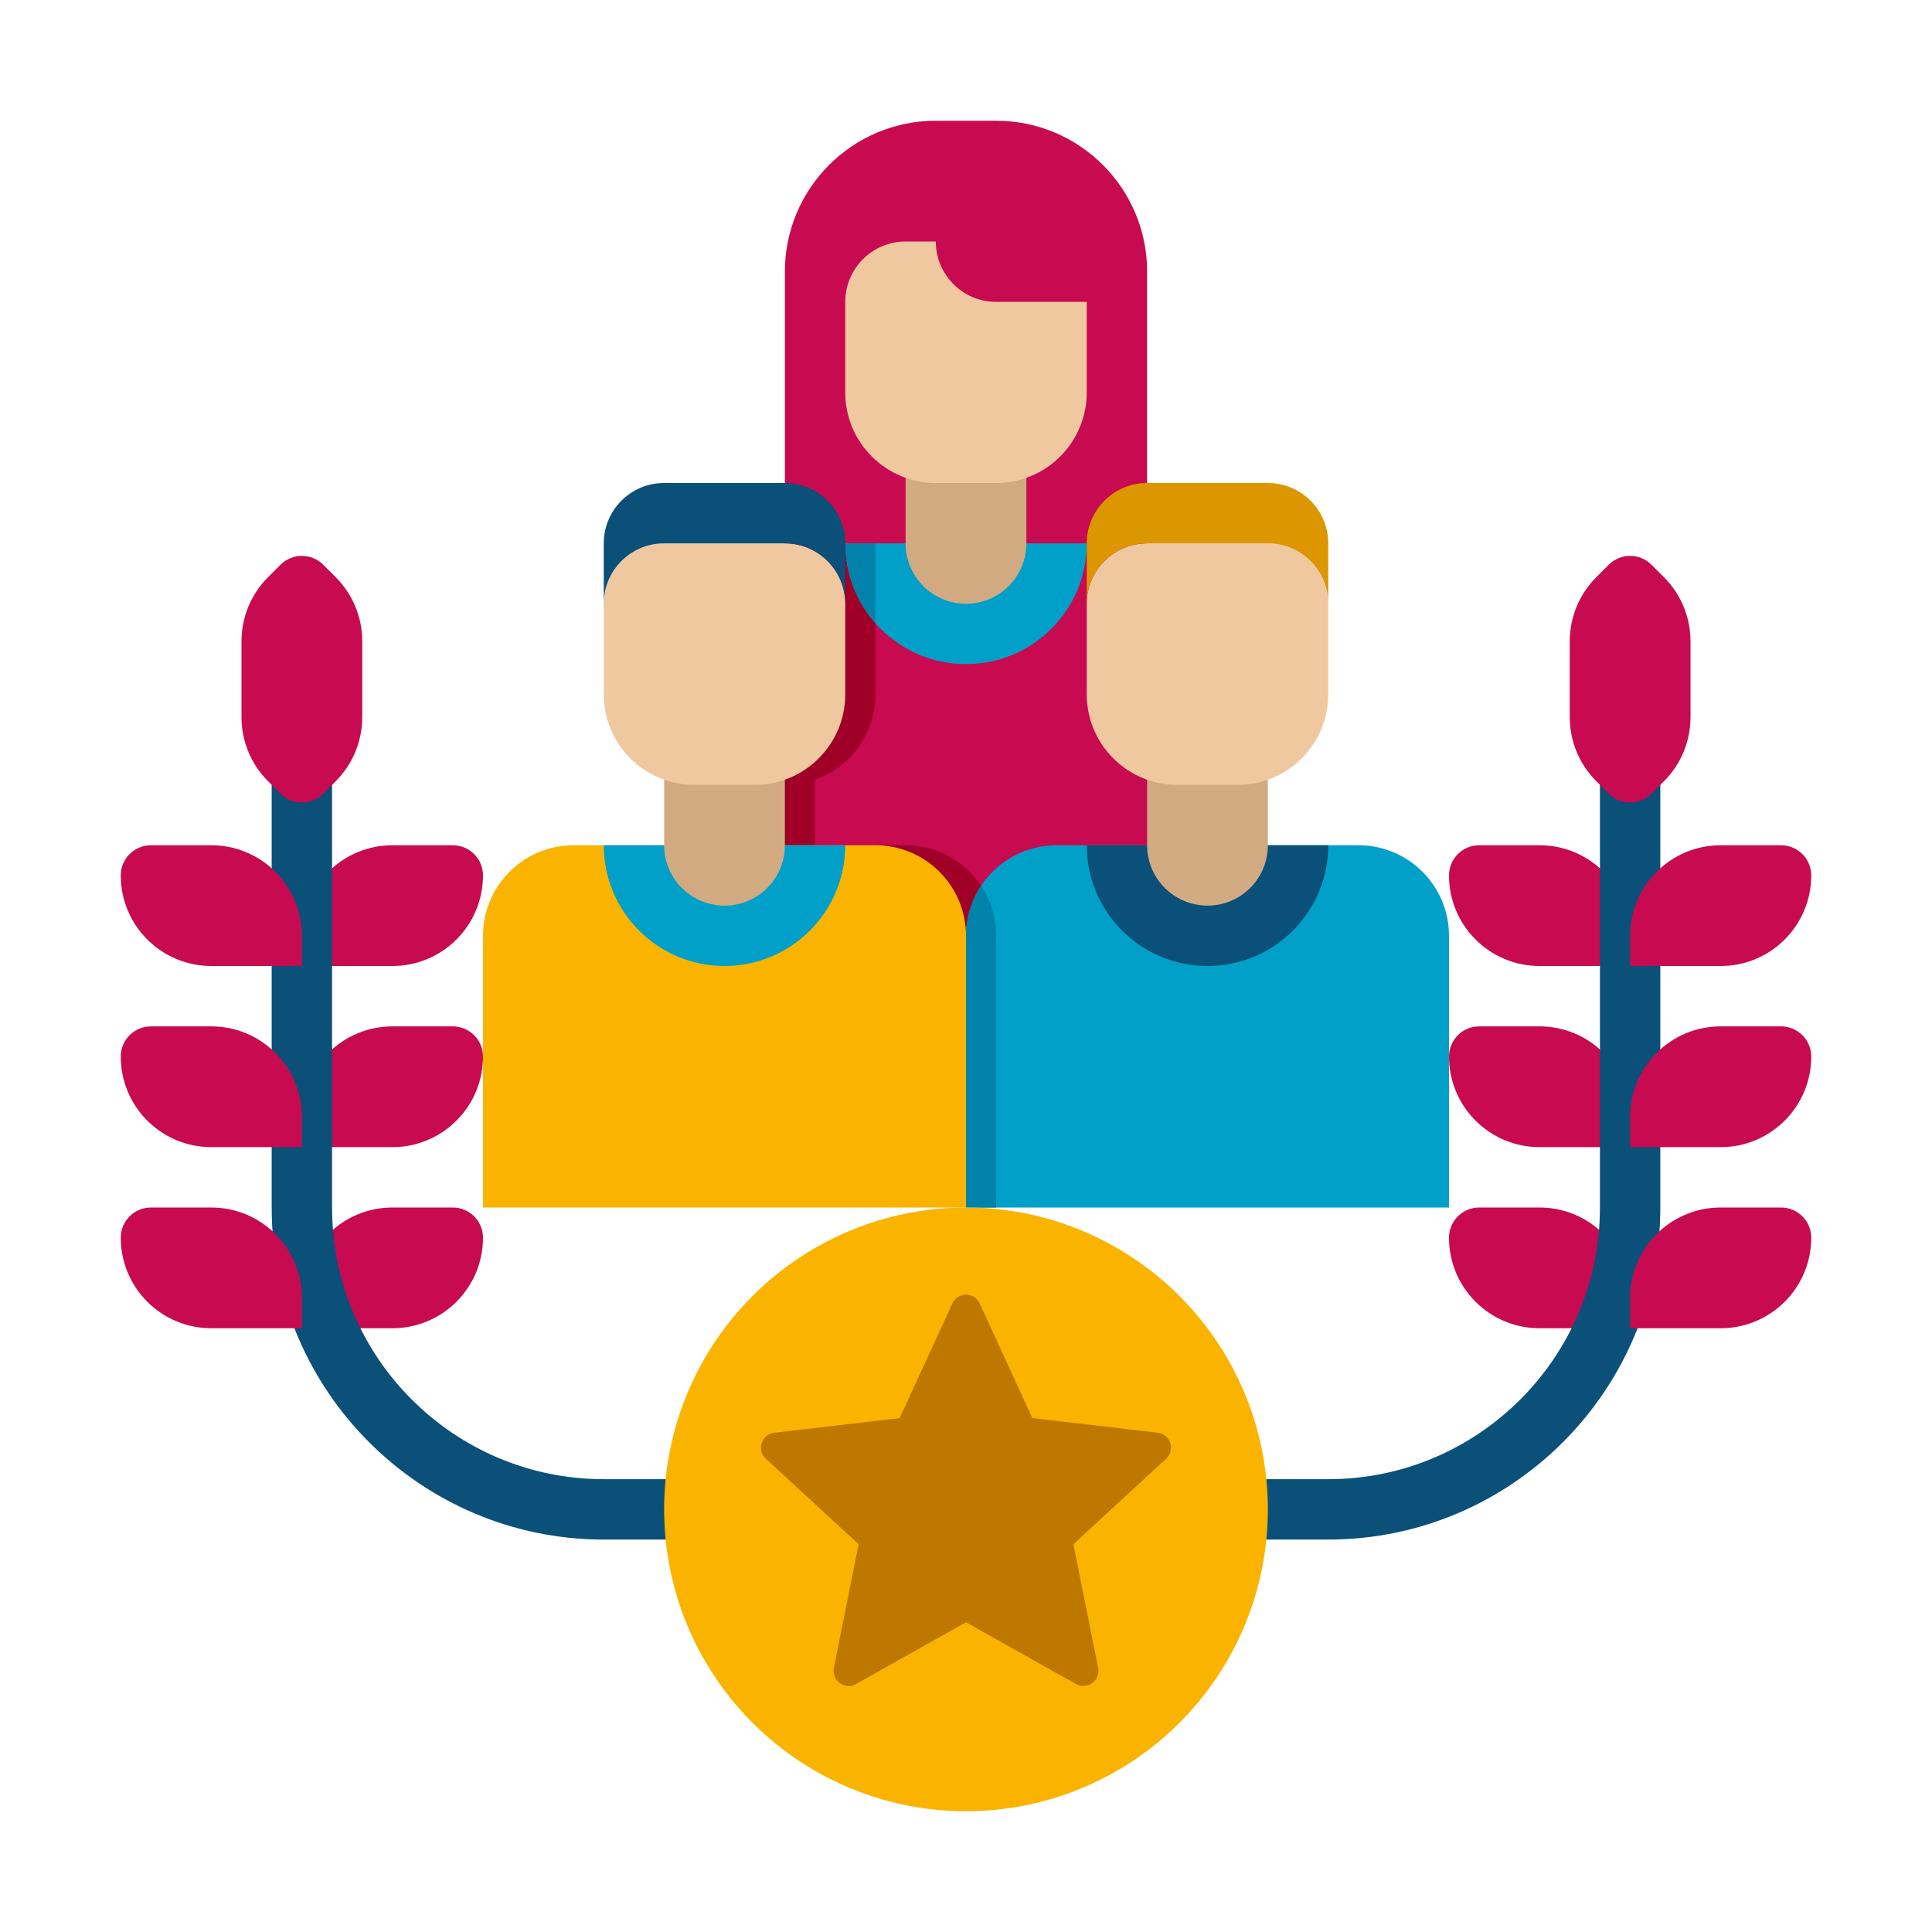
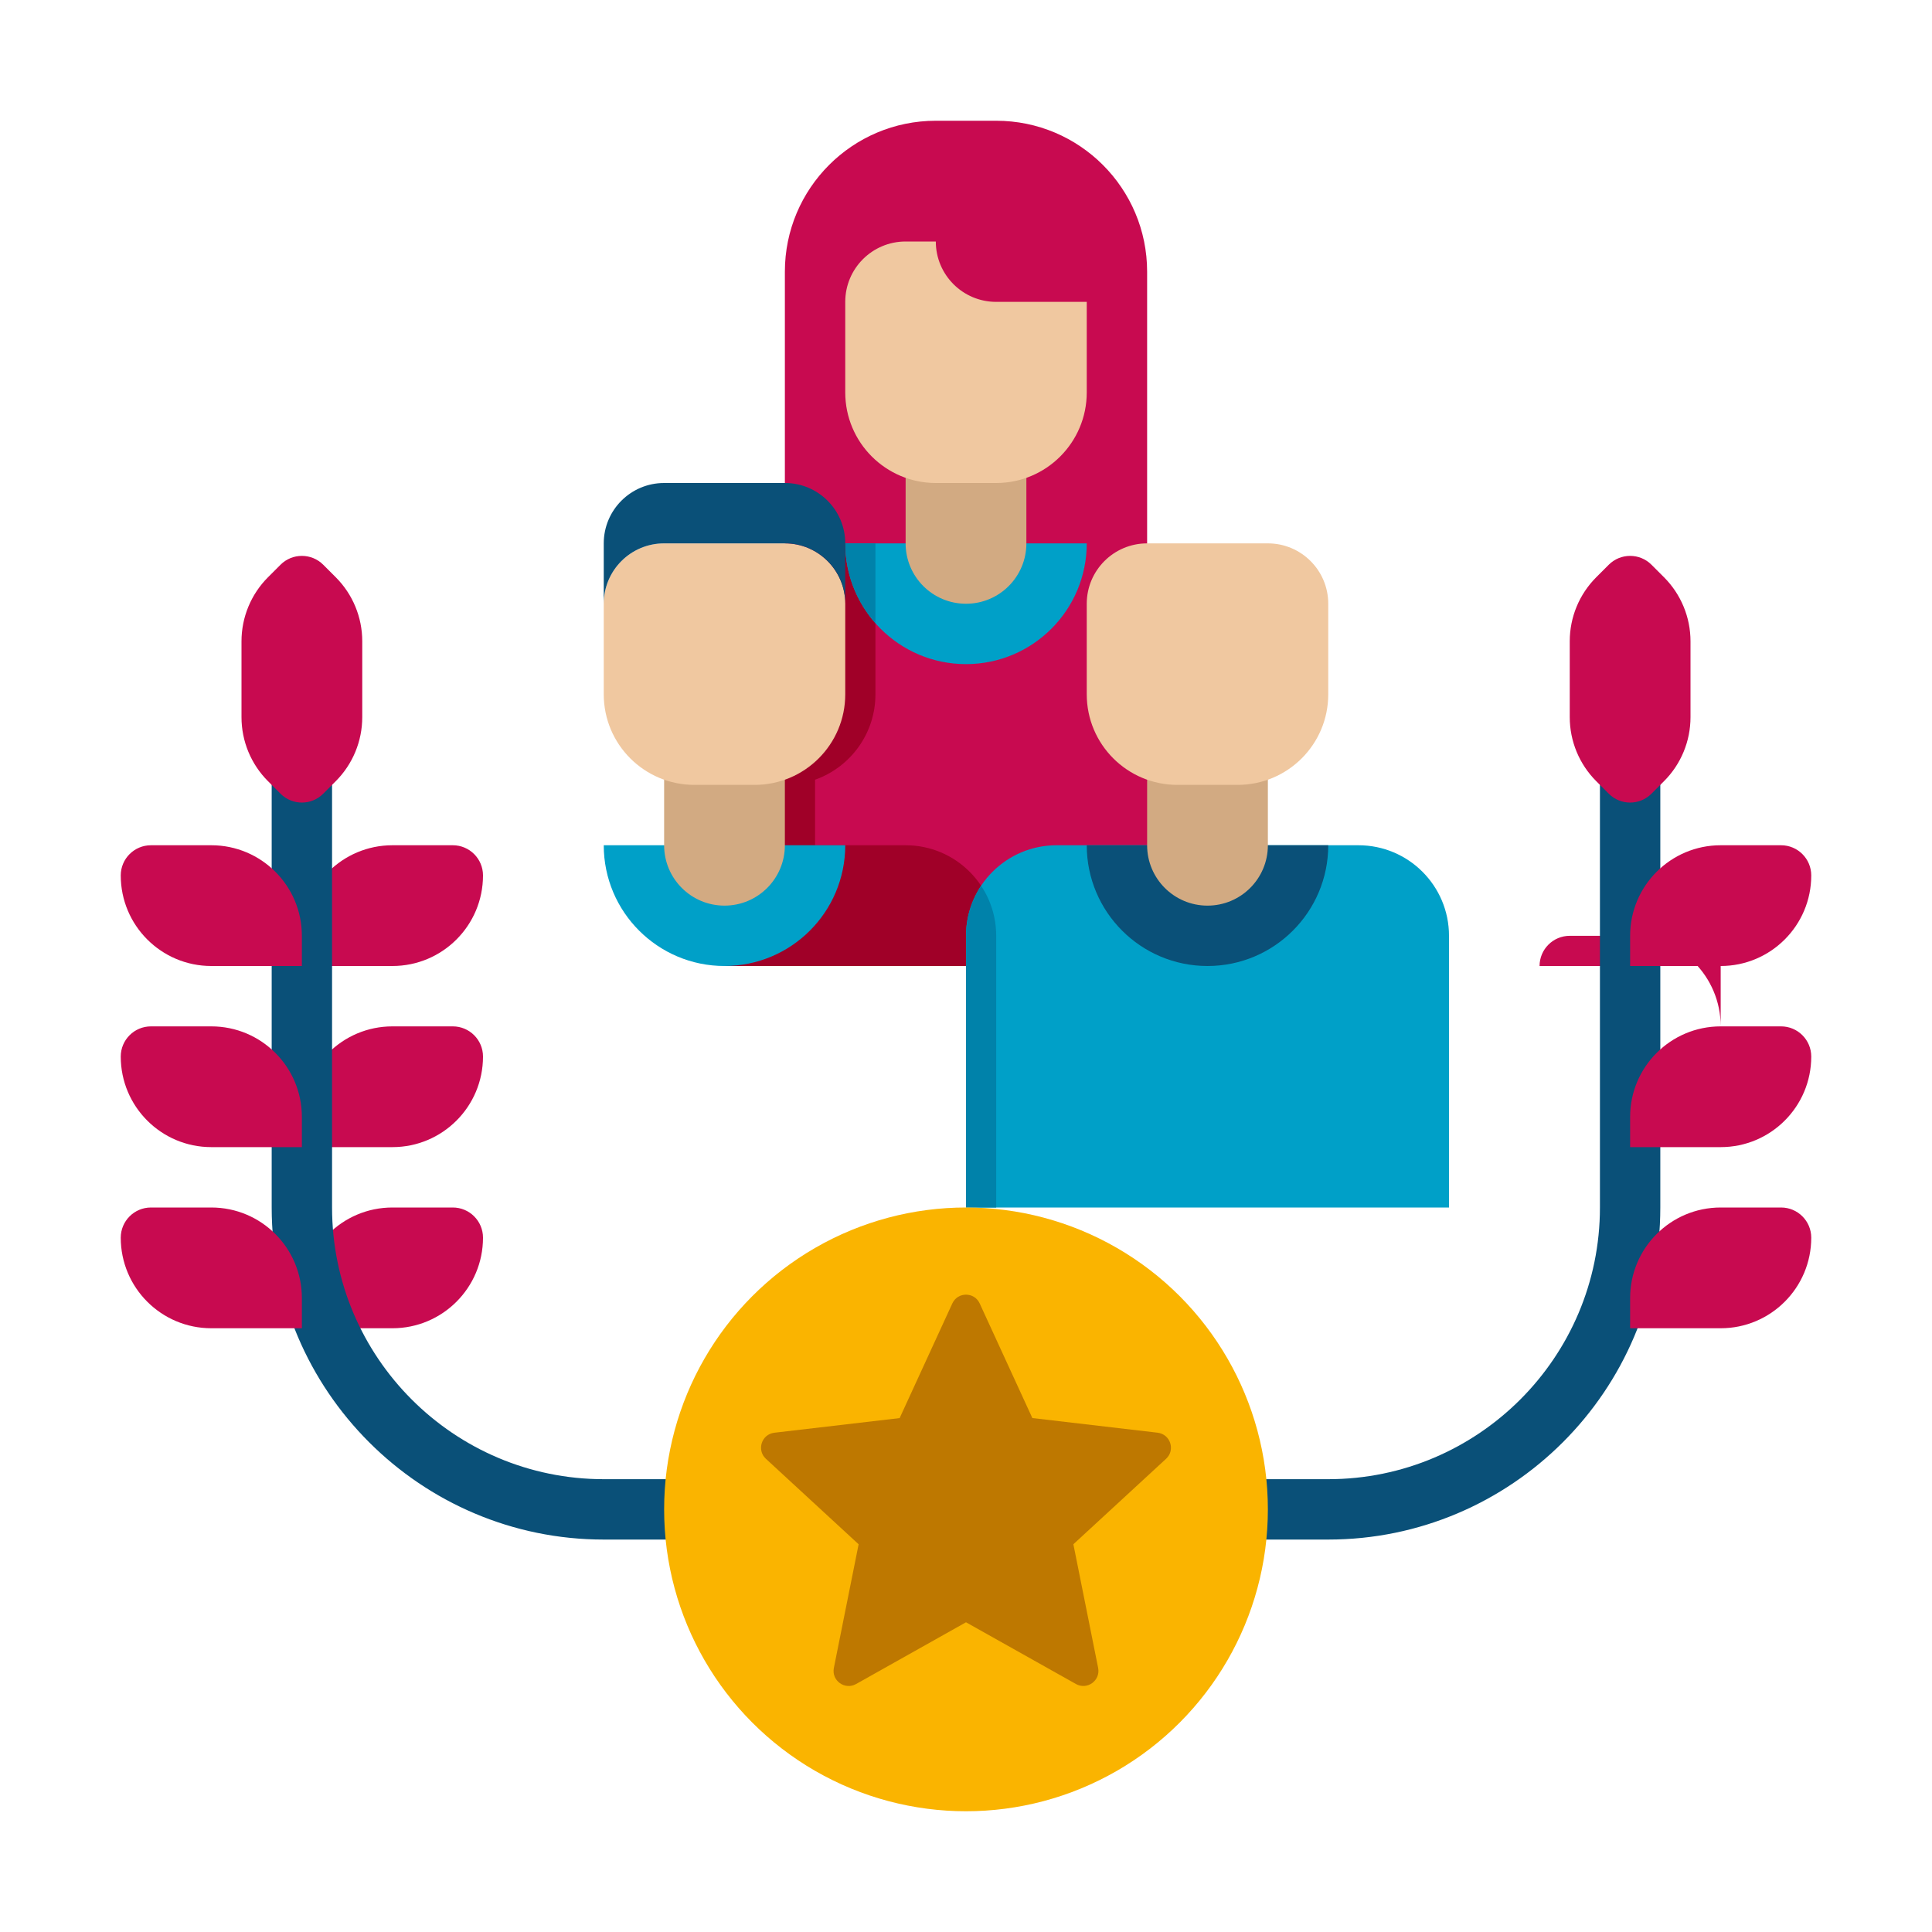
<svg xmlns="http://www.w3.org/2000/svg" x="0px" y="0px" viewBox="0 0 64 64" xml:space="preserve">
  <g id="Captions" />
  <g id="Icons">
    <g>
      <g>
        <path fill="#C80A50" d="M10,38h3c1.657,0,3-1.343,3-3v0c0-0.552-0.448-1-1-1h-2c-1.657,0-3,1.343-3,3V38z" />
      </g>
      <g>
        <path fill="#C80A50" d="M10,44h3c1.657,0,3-1.343,3-3v0c0-0.552-0.448-1-1-1h-2c-1.657,0-3,1.343-3,3V44z" />
      </g>
      <g>
        <path fill="#C80A50" d="M10,32h3c1.657,0,3-1.343,3-3v0c0-0.552-0.448-1-1-1h-2c-1.657,0-3,1.343-3,3V32z" />
      </g>
      <g>
        <g>
          <g>
            <path fill="#C80A50" d="M33,4h-2c-2.761,0-5,2.239-5,5v12c0,0.552,0.448,1,1,1h10c0.552,0,1-0.448,1-1V9      C38,6.239,35.761,4,33,4z" />
          </g>
          <g>
            <path fill="#C80A50" d="M40,32H24V22c0-2.209,1.791-4,4-4h8c2.209,0,4,1.791,4,4V32z" />
          </g>
          <g>
            <path fill="#A00028" d="M29,23v-5h-1c-2.209,0-4,1.791-4,4v10h9v-1c0-1.657-1.343-3-3-3h-3v-2.171      C28.165,25.417,29,24.306,29,23z" />
          </g>
          <g>
            <path fill="#00A0C8" d="M28,18c0,2.209,1.791,4,4,4s4-1.791,4-4H28z" />
          </g>
          <g>
            <path fill="#0082AA" d="M29,20.645V18h-1C28,19.014,28.378,19.94,29,20.645z" />
          </g>
          <g>
            <path fill="#D2AA82" d="M32,20L32,20c-1.105,0-2-0.895-2-2v-3h4v3C34,19.105,33.105,20,32,20z" />
          </g>
          <g>
            <path fill="#F0C8A0" d="M33,16h-2c-1.657,0-3-1.343-3-3v-3c0-1.105,0.895-2,2-2h1v0c0,1.105,0.895,2,2,2h3v3      C36,14.657,34.657,16,33,16z" />
          </g>
        </g>
        <g>
          <g>
-             <path fill="#FAB400" d="M32,40H16v-9c0-1.657,1.343-3,3-3h10c1.657,0,3,1.343,3,3V40z" />
-           </g>
+             </g>
          <g>
            <path fill="#00A0C8" d="M20,28c0,2.209,1.791,4,4,4s4-1.791,4-4H20z" />
          </g>
          <g>
            <path fill="#D2AA82" d="M24,30L24,30c-1.105,0-2-0.895-2-2v-3h4v3C26,29.105,25.105,30,24,30z" />
          </g>
          <g>
            <path fill="#F0C8A0" d="M25,26h-2c-1.657,0-3-1.343-3-3v-3c0-1.105,0.895-2,2-2h4c1.105,0,2,0.895,2,2v3      C28,24.657,26.657,26,25,26z" />
          </g>
          <g>
            <path fill="#0A5078" d="M26,18h-4c-1.105,0-2,0.895-2,2v0v-2c0-1.105,0.895-2,2-2h4c1.105,0,2,0.895,2,2v2v0      C28,18.895,27.105,18,26,18z" />
          </g>
        </g>
        <g>
          <g>
            <path fill="#00A0C8" d="M48,40H32v-9c0-1.657,1.343-3,3-3h10c1.657,0,3,1.343,3,3V40z" />
          </g>
          <g>
            <path fill="#0A5078" d="M36,28c0,2.209,1.791,4,4,4s4-1.791,4-4H36z" />
          </g>
          <g>
            <path fill="#0082AA" d="M32.5,29.342C32.184,29.817,32,30.387,32,31v9h1v-9C33,30.387,32.816,29.817,32.5,29.342z" />
          </g>
          <g>
            <path fill="#D2AA82" d="M40,30L40,30c-1.105,0-2-0.895-2-2v-3h4v3C42,29.105,41.105,30,40,30z" />
          </g>
          <g>
            <path fill="#F0C8A0" d="M41,26h-2c-1.657,0-3-1.343-3-3v-3c0-1.105,0.895-2,2-2h4c1.105,0,2,0.895,2,2v3      C44,24.657,42.657,26,41,26z" />
          </g>
          <g>
-             <path fill="#DC9600" d="M42,18h-4c-1.105,0-2,0.895-2,2v0v-2c0-1.105,0.895-2,2-2h4c1.105,0,2,0.895,2,2v2v0      C44,18.895,43.105,18,42,18z" />
-           </g>
+             </g>
        </g>
      </g>
      <g>
        <path fill="#0A5078" d="M32,51H20c-6.065,0-11-4.935-11-11V24c0-0.552,0.448-1,1-1s1,0.448,1,1v16c0,4.962,4.038,9,9,9h12    c0.552,0,1,0.448,1,1S32.552,51,32,51z" />
      </g>
      <g>
        <path fill="#C80A50" d="M10,32H7c-1.657,0-3-1.343-3-3v0c0-0.552,0.448-1,1-1h2c1.657,0,3,1.343,3,3V32z" />
      </g>
      <g>
        <path fill="#C80A50" d="M10,38H7c-1.657,0-3-1.343-3-3v0c0-0.552,0.448-1,1-1h2c1.657,0,3,1.343,3,3V38z" />
      </g>
      <g>
        <path fill="#C80A50" d="M10,44H7c-1.657,0-3-1.343-3-3v0c0-0.552,0.448-1,1-1h2c1.657,0,3,1.343,3,3V44z" />
      </g>
      <g>
        <path fill="#C80A50" d="M9.293,18.707l-0.414,0.414C8.316,19.684,8,20.447,8,21.243v2.515c0,0.796,0.316,1.559,0.879,2.121    l0.414,0.414c0.391,0.391,1.024,0.391,1.414,0l0.414-0.414C11.684,25.316,12,24.553,12,23.757v-2.515    c0-0.796-0.316-1.559-0.879-2.121l-0.414-0.414C10.317,18.317,9.683,18.317,9.293,18.707z" />
      </g>
      <g>
-         <path fill="#C80A50" d="M54,38h-3c-1.657,0-3-1.343-3-3v0c0-0.552,0.448-1,1-1h2c1.657,0,3,1.343,3,3V38z" />
-       </g>
+         </g>
      <g>
-         <path fill="#C80A50" d="M54,44h-3c-1.657,0-3-1.343-3-3v0c0-0.552,0.448-1,1-1h2c1.657,0,3,1.343,3,3V44z" />
-       </g>
+         </g>
      <g>
-         <path fill="#C80A50" d="M54,32h-3c-1.657,0-3-1.343-3-3v0c0-0.552,0.448-1,1-1h2c1.657,0,3,1.343,3,3V32z" />
+         <path fill="#C80A50" d="M54,32h-3v0c0-0.552,0.448-1,1-1h2c1.657,0,3,1.343,3,3V32z" />
      </g>
      <g>
        <path fill="#0A5078" d="M44,51H32c-0.552,0-1-0.448-1-1s0.448-1,1-1h12c4.963,0,9-4.038,9-9V24c0-0.552,0.447-1,1-1s1,0.448,1,1    v16C55,46.065,50.065,51,44,51z" />
      </g>
      <g>
        <path fill="#C80A50" d="M54,32h3c1.657,0,3-1.343,3-3v0c0-0.552-0.448-1-1-1h-2c-1.657,0-3,1.343-3,3V32z" />
      </g>
      <g>
        <path fill="#C80A50" d="M54,38h3c1.657,0,3-1.343,3-3v0c0-0.552-0.448-1-1-1h-2c-1.657,0-3,1.343-3,3V38z" />
      </g>
      <g>
        <path fill="#C80A50" d="M54,44h3c1.657,0,3-1.343,3-3v0c0-0.552-0.448-1-1-1h-2c-1.657,0-3,1.343-3,3V44z" />
      </g>
      <g>
        <path fill="#C80A50" d="M54.707,18.707l0.414,0.414C55.684,19.684,56,20.447,56,21.243v2.515c0,0.796-0.316,1.559-0.879,2.121    l-0.414,0.414c-0.391,0.391-1.024,0.391-1.414,0l-0.414-0.414C52.316,25.316,52,24.553,52,23.757v-2.515    c0-0.796,0.316-1.559,0.879-2.121l0.414-0.414C53.683,18.317,54.317,18.317,54.707,18.707z" />
      </g>
      <g>
        <circle fill="#FAB400" cx="32" cy="50" r="10" />
      </g>
      <g>
        <path fill="#BE7800" d="M32.454,43.179l1.744,3.796l4.149,0.485c0.424,0.05,0.595,0.575,0.281,0.864l-3.071,2.831l0.82,4.096    c0.084,0.419-0.363,0.743-0.735,0.534L32,53.74l-3.642,2.046c-0.373,0.209-0.819-0.115-0.735-0.534l0.82-4.096l-3.071-2.831    c-0.314-0.29-0.144-0.815,0.281-0.864l4.149-0.485l1.744-3.796C31.724,42.79,32.276,42.79,32.454,43.179z" />
      </g>
    </g>
  </g>
</svg>